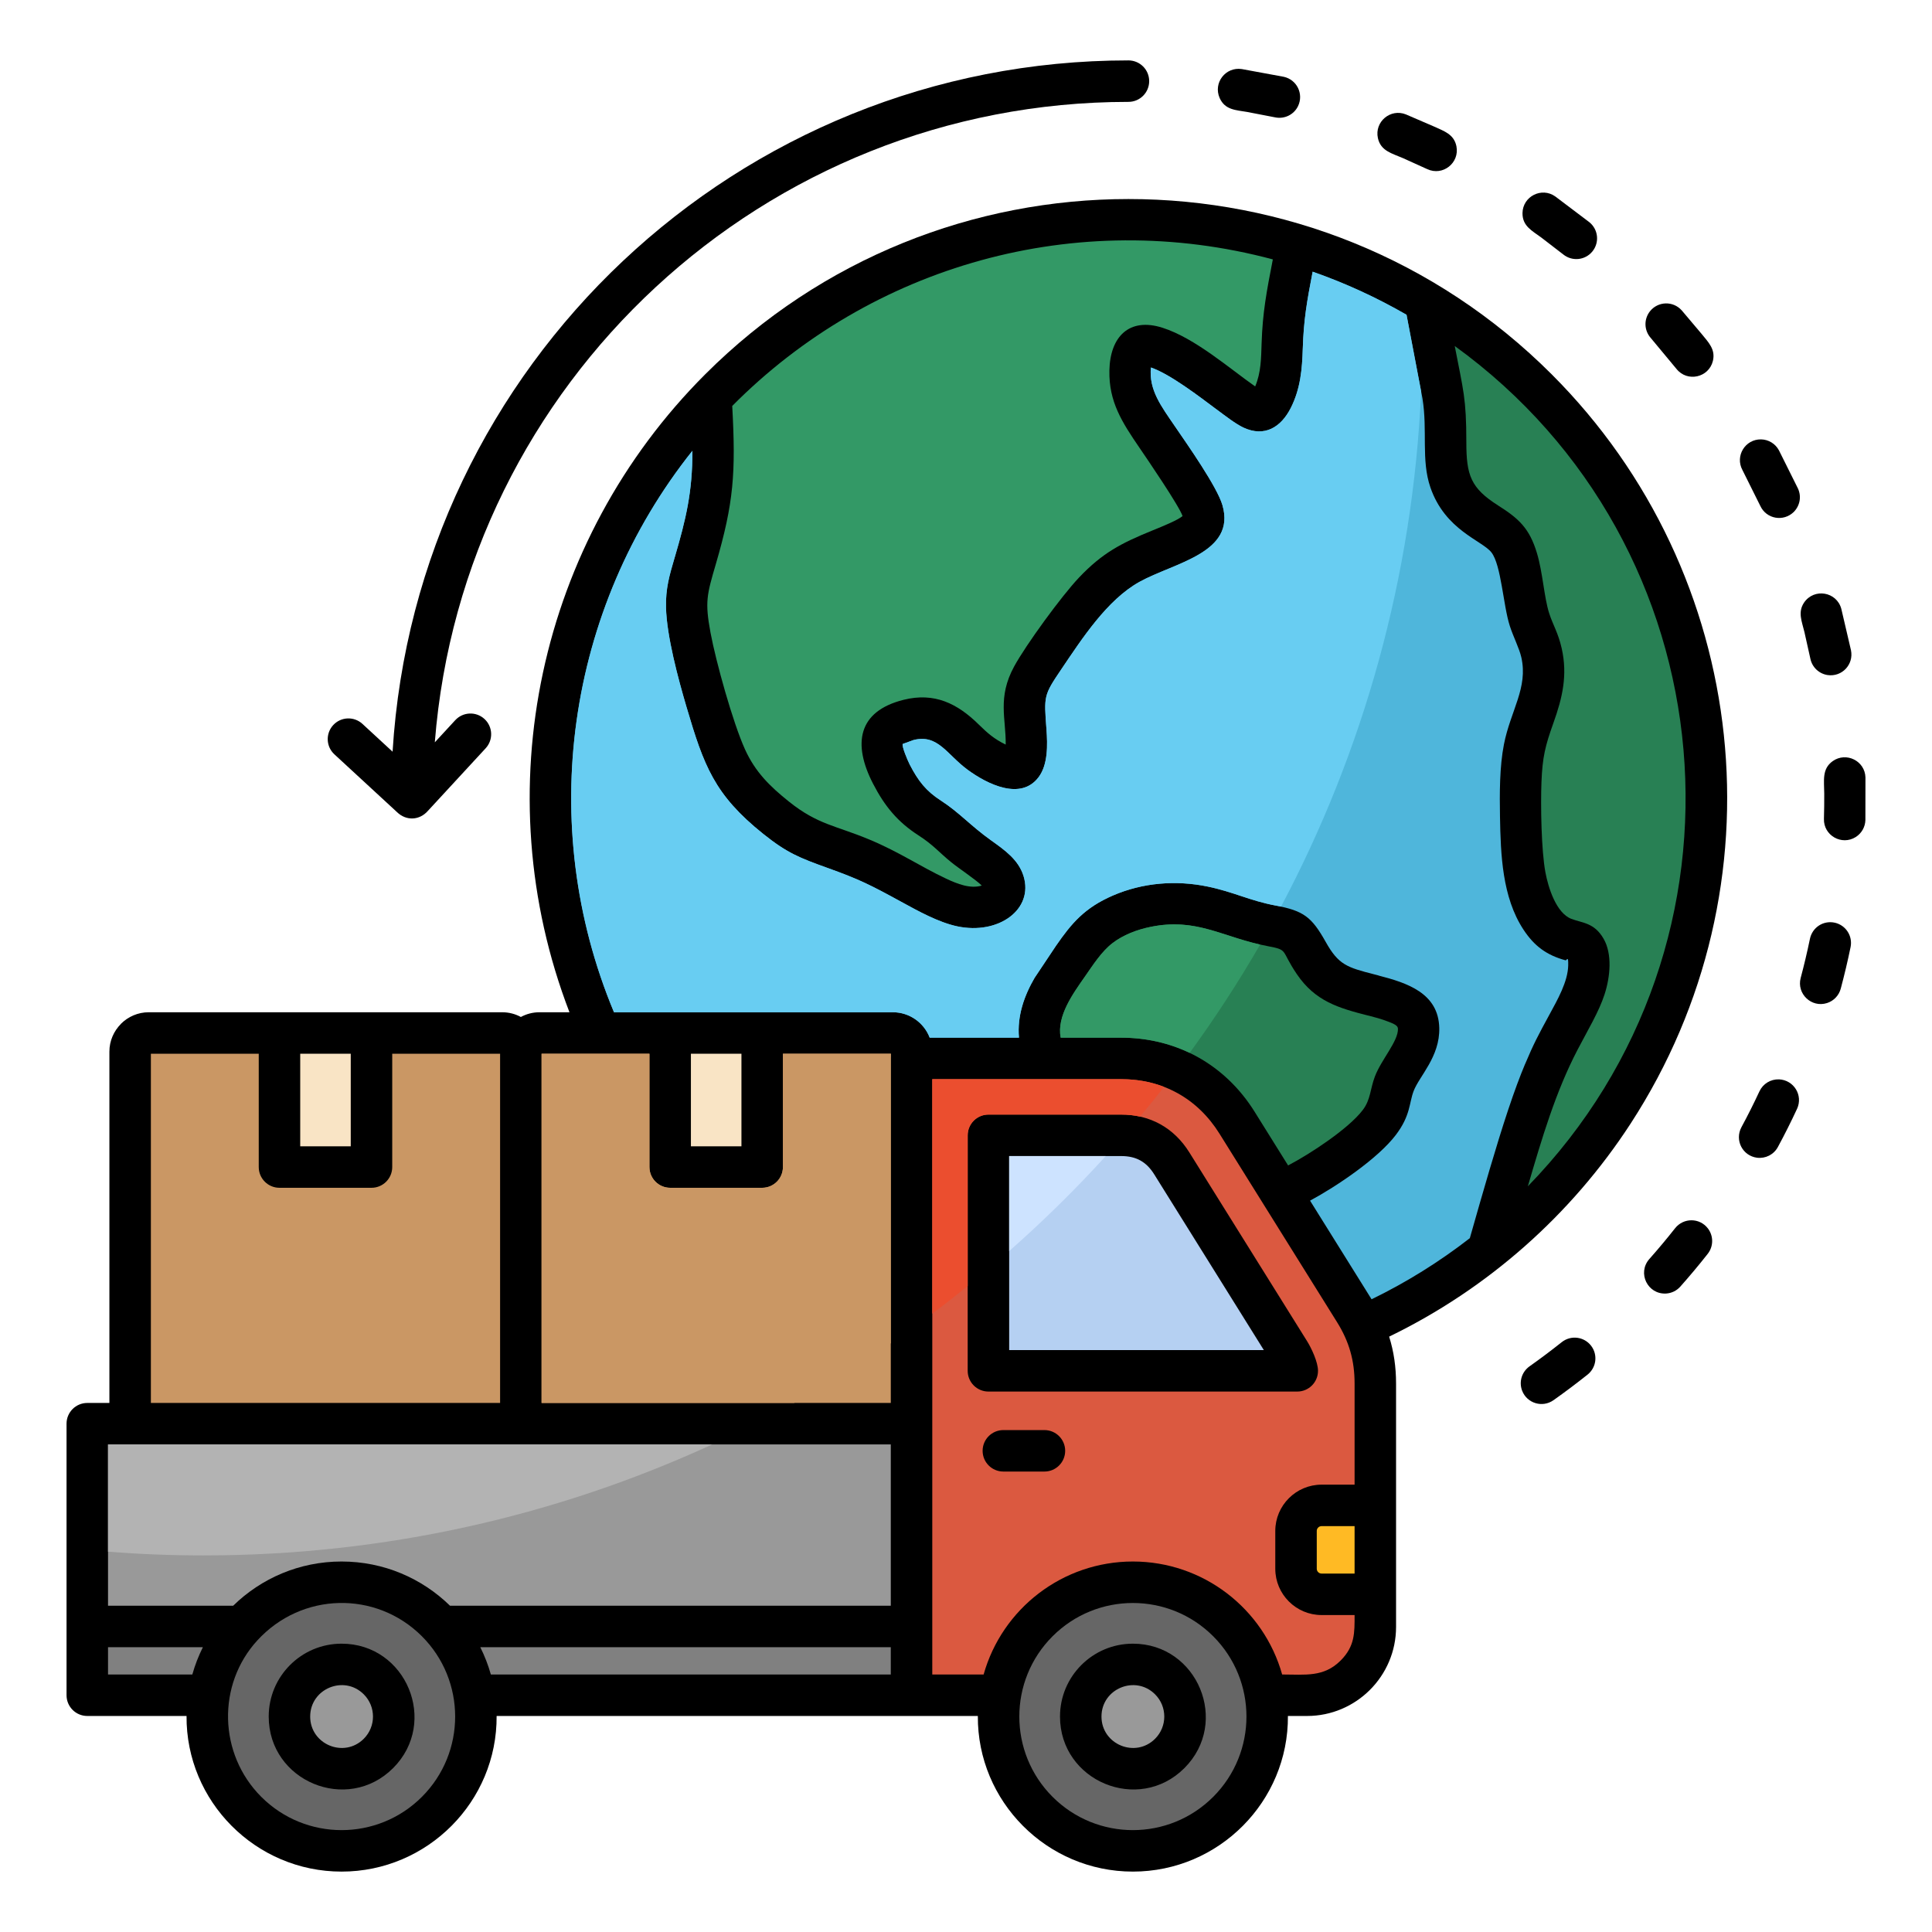
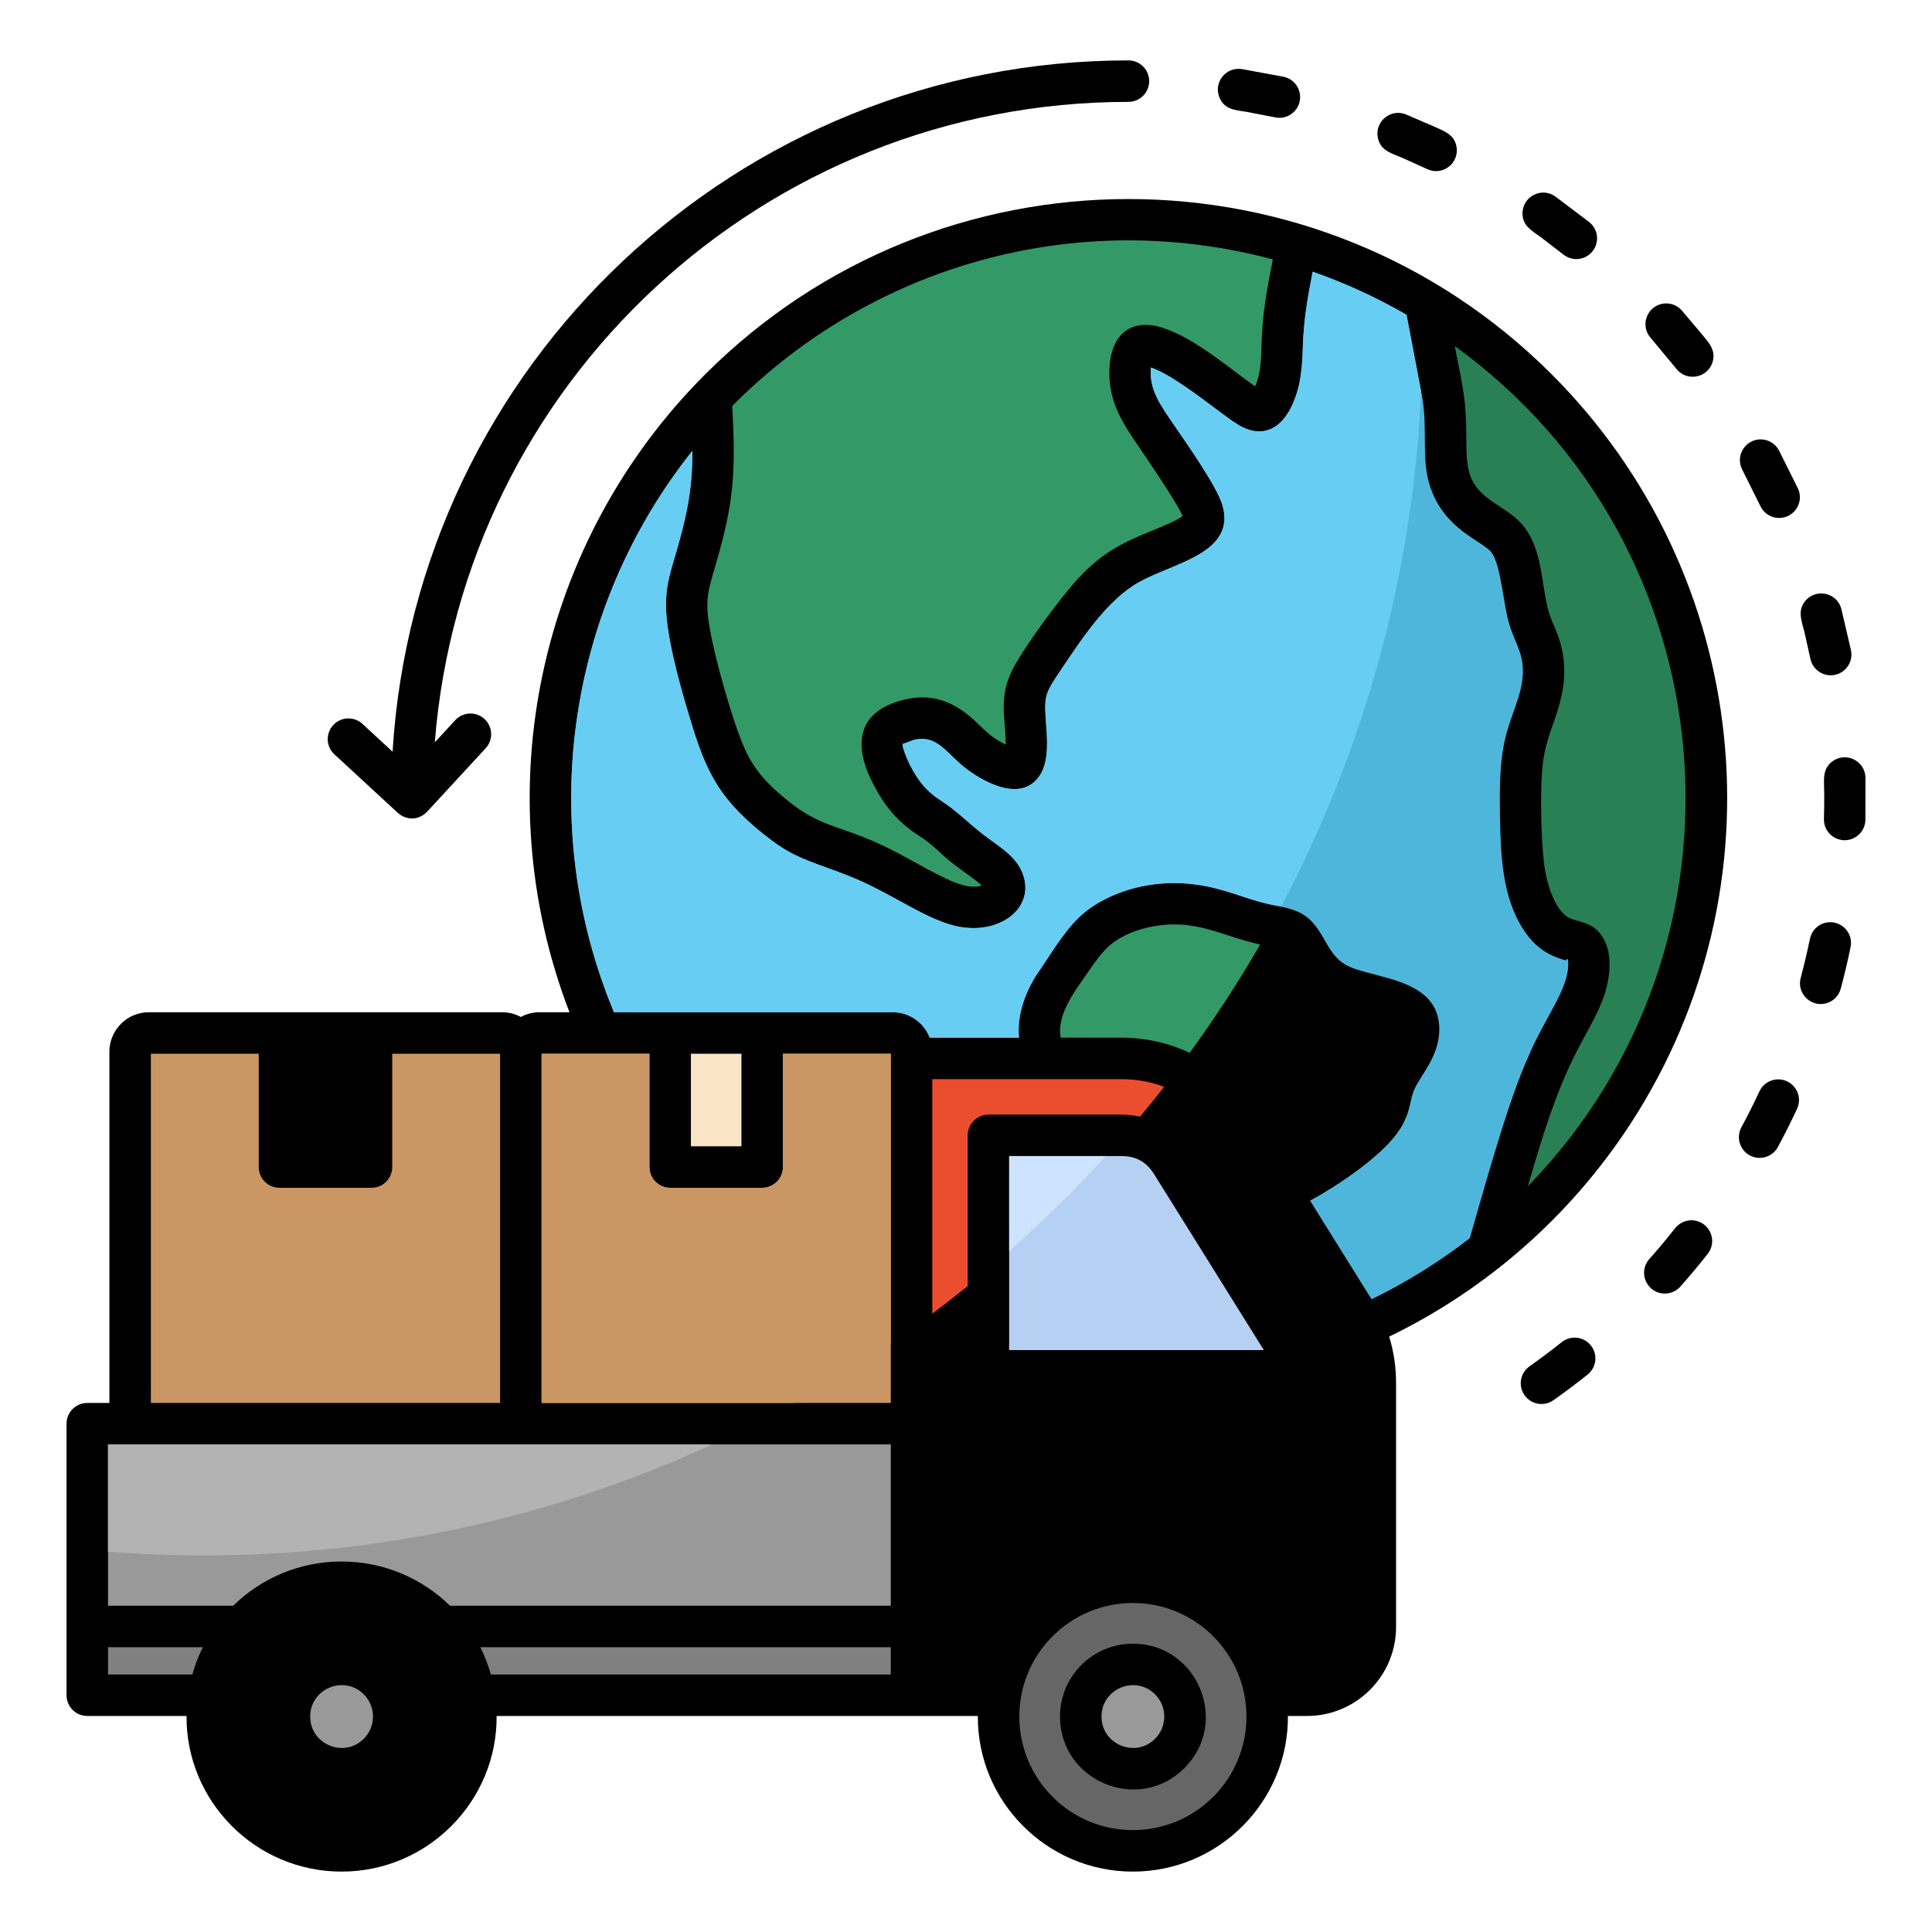
<svg xmlns="http://www.w3.org/2000/svg" id="Layer_1" viewBox="0 0 512 512" data-name="Layer 1">
  <g fill-rule="evenodd">
    <path d="m150.913 268.257c-22.554-58.672-8.161-124.927 35.954-169.042 61.957-61.957 162.406-61.957 224.364 0 52.857 52.857 61.781 135.669 20.908 198.536-15.715 24.172-37.853 43.797-64.001 56.469 1.243 3.957 1.833 8.055 1.833 12.416v64.527c0 12.998-10.589 23.587-23.587 23.587h-5.071c.152 22.639-18.302 41.243-41.087 41.243s-41.239-18.605-41.087-41.243h-127.527c.152 22.638-18.302 41.243-41.087 41.243s-41.24-18.604-41.088-41.243h-26.306c-3.035 0-5.496-2.461-5.496-5.496v-71.962c0-3.035 2.461-5.496 5.496-5.496h5.861v-93.101c0-2.871 1.176-5.469 3.072-7.365l-.011-.011c1.889-1.889 4.5-3.062 7.376-3.062h93.656c1.79 0 3.477.454 4.951 1.253 1.471-.798 3.152-1.253 4.932-1.253z" />
    <path d="m120.642 190.861c2.051-2.229 5.521-2.373 7.75-.322s2.373 5.521.322 7.75l-15.29 16.57c-2.246 2.593-5.799 2.736-8.246.328l-16.556-15.277c-2.229-2.051-2.373-5.521-.322-7.75s5.521-2.373 7.75-.322l7.986 7.369c6.311-102.528 91.492-183.201 195.013-183.201 3.035 0 5.496 2.461 5.496 5.496s-2.461 5.496-5.496 5.496c-96.554 0-176.315 74.393-183.819 169.726l5.411-5.865z" />
    <path d="m405.329 362.103c-2.058 1.483-2.853 4.105-1.939 6.475 1.313 3.338 5.377 4.551 8.306 2.485 3.079-2.179 6.08-4.435 9.032-6.782 2.331-1.873 2.757-5.22.958-7.611-1.873-2.467-5.385-2.909-7.81-.983-2.796 2.22-5.631 4.353-8.546 6.415z" />
    <path d="m437.075 333.674c-3.222 3.687-.441 9.396 4.454 9.126 1.473-.093 2.798-.744 3.78-1.845 2.499-2.819 4.931-5.718 7.259-8.681 1.547-1.989 1.564-4.726.039-6.732-2.2-2.86-6.451-2.868-8.69-.049-2.203 2.792-4.484 5.519-6.843 8.18z" />
    <path d="m461.484 298.751c-1.813 3.428.308 7.553 4.157 8.06 2.271.266 4.43-.834 5.522-2.85 1.794-3.311 3.491-6.705 5.079-10.119 1.642-3.572-.849-7.617-4.769-7.801-2.242-.07-4.254 1.148-5.207 3.185-1.498 3.214-3.094 6.407-4.783 9.525z" />
    <path d="m477.196 259.18c-1.109 4.184 2.873 7.964 6.996 6.635 1.786-.571 3.151-2.019 3.631-3.83.97-3.643 1.844-7.311 2.601-11.005.59-2.93-1.245-5.772-4.154-6.45-3.034-.684-5.982 1.221-6.618 4.263-.721 3.489-1.539 6.943-2.457 10.386z" />
    <path d="m483.362 217.014c-.128 4.394 4.712 7.148 8.432 4.806 1.547-.983 2.502-2.651 2.555-4.484l.016-11.309c-.129-4.398-5.113-6.86-8.696-4.31-2.887 2.078-2.245 5.144-2.226 8.599.006 2.235-.012 4.464-.081 6.698z" />
    <path d="m479.772 174.582c.473 2.263 2.298 3.979 4.584 4.318 3.799.534 6.934-2.804 6.177-6.56l-2.569-11.006c-1.242-4.555-7.228-5.548-9.877-1.63-1.682 2.517-.603 4.898.103 7.792z" />
    <path d="m466.508 134.089c1.62 3.464 6.105 4.249 8.85 1.593 1.648-1.666 2.101-4.089 1.118-6.225l-5.05-10.134c-.949-1.752-2.74-2.835-4.729-2.882-4.213-.066-6.933 4.4-4.941 8.109l4.752 9.54z" />
    <path d="m444.285 97.766c2.847 3.584 8.575 2.322 9.653-2.13.725-3.047-1.153-4.879-2.97-7.122l-5.283-6.252c-2.298-2.576-6.313-2.453-8.451.259-1.63 2.113-1.539 5.013.217 7.022l6.835 8.223z" />
    <path d="m414.313 67.456c2.37 1.883 5.793 1.517 7.702-.836 1.917-2.385 1.545-5.834-.841-7.752l-9.032-6.822c-3.602-2.54-8.594-.003-8.664 4.408-.041 3.464 2.501 4.659 5.002 6.512l5.832 4.49z" />
    <path d="m378.244 44.822c4.097 1.916 8.609-1.644 7.722-6.077-.643-3.142-3.211-3.974-5.863-5.184l-7.52-3.242c-4.096-1.645-8.36 1.953-7.428 6.271.752 3.404 3.657 4.029 6.671 5.326l6.418 2.907z" />
    <path d="m337.904 31.099c2.494.521 5.015-.709 6.109-3.015 1.516-3.222-.341-6.983-3.82-7.736l-11.115-2.047c-4.299-.637-7.606 3.662-5.866 7.653 1.418 3.208 4.292 3.201 7.288 3.715l7.404 1.429z" />
-     <path d="m341.359 308.852c5.804-3.023 16.029-9.72 19.815-14.723 2.064-2.728 1.927-5.523 3.184-8.837 1.718-4.528 6.191-9.328 6.116-12.652-.02-.885-1.026-1.288-2.65-1.924-1.708-.669-3.568-1.164-5.214-1.587l-.005.02c-7.893-2.02-14.024-3.777-18.918-10.976-4.371-6.431-2.115-6.378-7.688-7.427-11.853-2.231-18.619-7.609-30.954-5.144-3.733.746-7.403 2.15-10.273 4.373-2.855 2.21-5.083 5.708-7.255 8.819-3.094 4.431-7.539 10.489-6.424 16.201h16.034c14.71 0 27.563 7.135 35.358 19.63l8.874 14.225z" fill="#288054" />
    <path d="m333.946 250.32c-10.62-2.413-17.296-7.036-28.9-4.716-3.733.746-7.403 2.15-10.273 4.373-2.855 2.21-5.083 5.708-7.255 8.819-3.094 4.431-7.539 10.489-6.424 16.201h16.034c6.504 0 12.645 1.396 18.146 4.032 6.707-9.217 12.953-18.791 18.673-28.708z" fill="#396" />
    <path d="m270.039 274.996c-.518-5.784 1.394-11.159 4.196-15.96l.009.005 5.606-8.405c4.153-6.008 7.613-10.087 15.097-13.322 7.867-3.4 16.684-4.121 25.137-2.361 6.937 1.445 11.061 3.722 17.933 5.016 7.464 1.406 9.579 3.007 13.308 9.648 3.407 6.067 5.587 6.737 12.913 8.61l1.071.274v.022c7.57 1.946 15.903 4.64 16.113 13.903.173 7.655-5.281 12.717-6.803 16.731-1.209 3.189-.797 6.444-4.687 11.585-4.751 6.278-15.742 13.678-22.754 17.441l16.304 26.138c9.26-4.497 17.979-9.936 26.036-16.192 3.502-12.31 6.99-24.501 10.144-33.962 1.68-5.039 3.136-8.934 4.475-12.128l.008.003c2.28-5.436 3.599-7.881 6.342-12.921 2.359-4.335 5.017-8.996 5.105-13.308.057-2.798-.369-1.23-.728-1.328-4.867-1.329-8.217-3.668-11.153-8.16-5.607-8.578-6.018-19.772-6.198-29.934-.109-6.122-.113-13.214 1.043-19.111 1.765-9.002 6.438-14.99 4.616-23.059-.555-2.458-2.135-5.471-3.062-8.355-1.766-5.496-2.267-16.132-4.863-19.469-2.474-3.181-12.263-5.846-16.174-17.223-2.507-7.293-.706-15.071-2.11-23.618l-4.217-22.138c-7.864-4.538-16.186-8.373-24.88-11.417-1.549 8.024-2.38 12.801-2.617 20.407-.167 5.335-.583 10.578-3.178 15.7-2.619 5.169-6.99 7.793-12.529 5.214-2.083-.97-4.855-3.136-7.065-4.772l-.004.005c.168.126.275.206 0 0-4.512-3.368-12.352-9.411-17.472-11.169-.571 5.97 2.69 10.21 6.475 15.749 3.264 4.776 11.069 15.869 12.482 20.738 3.681 12.681-12.803 15.248-21.949 20.306-8.631 4.773-15.307 15.14-20.823 23.294-4.631 6.846-4.517 7.002-3.863 15.794.305 4.102.427 9.343-2.079 12.685-4.718 6.293-13.583 1.865-18.763-1.92-5.559-4.062-7.891-9.541-14.358-7.926l-2.901 1.054c-.244.652 1.256 4.276 1.87 5.468 2.248 4.364 4.358 7.023 8.234 9.519 4.893 3.151 7.848 6.661 13.333 10.566 3.607 2.569 7.241 5.128 8.578 9.404 2.773 8.873-6.588 15.682-17.522 13.381-4.974-1.047-10.375-4.045-14.9-6.522-8.081-4.424-11.056-5.93-19.318-8.895-7.653-2.746-10.91-4.033-17.215-9.076-12.962-10.368-15.757-18.068-20.348-33.641-2.206-7.484-5.256-18.781-5.432-26.361-.118-5.063.87-8.426 2.314-13.336l.006.002c2.952-10.071 4.698-17.275 4.673-28.204-33.384 41.905-41.515 99.114-20.78 148.792h73.907c4.394 0 8.242 2.752 9.76 6.74h23.655z" fill="#4fb6db" />
    <path d="m270.039 274.996c-.518-5.784 1.394-11.159 4.196-15.96l.009.005 5.606-8.405c4.153-6.008 7.613-10.087 15.097-13.322 7.867-3.4 16.684-4.121 25.137-2.361 6.937 1.445 11.061 3.722 17.933 5.016.515.097 1.003.195 1.469.296 21.772-41.062 34.944-87.376 37.126-136.552l-3.866-20.296c-7.864-4.538-16.186-8.373-24.88-11.417-1.549 8.024-2.38 12.801-2.617 20.407-.167 5.335-.583 10.578-3.178 15.7-2.619 5.169-6.99 7.793-12.529 5.214-2.083-.97-4.855-3.136-7.065-4.772l-.004.005c.168.126.275.206 0 0-4.512-3.368-12.352-9.411-17.472-11.169-.571 5.97 2.69 10.21 6.475 15.749 3.264 4.776 11.069 15.869 12.482 20.738 3.681 12.681-12.803 15.248-21.949 20.306-8.631 4.773-15.307 15.14-20.823 23.294-4.631 6.846-4.517 7.002-3.863 15.794.305 4.102.427 9.343-2.079 12.685-4.718 6.293-13.583 1.865-18.763-1.92-5.559-4.062-7.891-9.541-14.358-7.926l-2.901 1.054c-.244.652 1.256 4.276 1.87 5.468 2.248 4.364 4.358 7.023 8.234 9.519 4.893 3.151 7.848 6.661 13.333 10.566 3.607 2.569 7.241 5.128 8.578 9.404 2.773 8.873-6.588 15.682-17.522 13.381-4.974-1.047-10.375-4.045-14.9-6.522-8.081-4.424-11.056-5.93-19.318-8.895-7.653-2.746-10.91-4.033-17.215-9.076-12.962-10.368-15.757-18.068-20.348-33.641-2.206-7.484-5.256-18.781-5.432-26.361-.118-5.063.87-8.426 2.314-13.336l.006.002c2.952-10.071 4.698-17.275 4.673-28.204-33.384 41.905-41.515 99.114-20.78 148.792h73.907c4.394 0 8.242 2.752 9.76 6.74h23.655z" fill="#68cdf2" />
    <path d="m385.521 91.694c2.262 11.776 3.074 13.792 3.074 25.488 0 8.785 1.169 12.168 8.447 16.79 5.424 3.445 8.275 5.995 10.262 12.605 1.549 5.151 1.898 11.758 3.241 15.94 1.008 3.137 2.386 5.168 3.319 9.3 1.603 7.097.199 13.087-2.184 19.751-2.176 6.086-2.917 9.029-3.178 15.745-.239 6.141-.044 17.999 1.045 23.853.741 3.987 2.841 10.802 6.881 12.342 2.974 1.133 6.068.994 8.534 5.255 2.335 4.034 1.788 10.056.26 14.761-1.507 4.635-4.43 9.44-7.15 14.663-5.806 11.149-9.372 23.19-13.176 36.191 62.769-64.522 53.675-169.825-19.375-222.684z" fill="#288054" />
    <path d="m194.05 107.582c.969 17.795.405 25.652-4.365 41.968-2.337 7.994-2.916 9.91-1.4 18.068 1.444 7.776 5.951 23.934 9.146 30.972 2.734 6.023 6.601 9.807 11.68 13.869 7.654 6.122 12.335 6.283 21.344 10.054 7.979 3.34 13.408 7.108 20.263 10.331 3 1.41 6.449 2.767 9.455 1.838-1.493-1.513-6.147-4.592-8.179-6.255-3.322-2.718-4.662-4.519-8.59-7.049-5.448-3.509-8.917-7.634-12.056-13.727-5.381-10.445-4.098-19.143 8.116-22.194 8.162-2.039 14.235.951 19.95 6.58 2.267 2.233 4.096 3.836 7.107 5.284.094-6.839-2.249-12.467 2.235-20.7 3.113-5.715 12.575-18.702 17.203-23.574 6.206-6.532 11.135-9.083 19.375-12.44 3.207-1.307 6.738-2.747 8.057-3.845-.916-2.725-9.497-15.287-11.393-18.061-4.688-6.856-8.163-12.247-8-20.502.178-9.017 5.271-14.159 14.093-11.336 8.654 2.769 17.859 10.886 24.542 15.546 1.571-3.726 1.575-7.51 1.704-11.458.265-8.108 1.309-13.659 2.976-22.207-52.087-13.937-106.395 1.626-143.264 38.835z" fill="#396" />
    <path d="m322.479 108.549c-.686-.507-.269-.194-.004.005z" fill="#d7e9ff" />
    <path d="m103.945 279.249v30.032c0 3.035-2.461 5.496-5.496 5.496h-24.383c-3.035 0-5.496-2.461-5.496-5.496v-30.032h-28.585v92.547h92.546v-92.547h-28.585z" fill="#ca9764" />
  </g>
-   <path d="m79.562 279.249h13.391v24.536h-13.391z" fill="#f9e4c5" />
  <path d="m207.484 279.249v30.032c0 3.035-2.461 5.496-5.496 5.496h-24.384c-3.035 0-5.496-2.461-5.496-5.496v-30.032h-28.585v92.547h92.547v-91.303l.028-1.244h-28.613z" fill="#ca9764" fill-rule="evenodd" />
  <path d="m207.484 279.249v30.032c0 3.035-2.461 5.496-5.496 5.496h-24.384c-3.035 0-5.496-2.461-5.496-5.496v-30.032h-28.585v92.547h66.915c8.804-4.886 17.357-10.166 25.632-15.826v-75.477l.028-1.244h-28.613z" fill="#ca9764" fill-rule="evenodd" />
  <path d="m183.1 279.249h13.391v24.536h-13.391z" fill="#f9e4c5" />
-   <path d="m300.226 413.816c18.624 0 34.644 12.47 39.558 29.942 6.118 0 11.016.782 15.497-3.699 3.823-3.823 3.699-7.412 3.699-12.056h-8.755c-6.754 0-12.261-5.507-12.261-12.261v-10.033c0-6.754 5.507-12.261 12.261-12.261h8.755v-26.812c0-6.057-1.446-11.121-4.646-16.251l-31.165-49.961c-5.81-9.315-15.046-14.435-26.04-14.435h-50.066v157.769h13.607c4.915-17.472 20.933-29.942 39.557-29.942zm-43.778-50.535v-62.41c0-3.035 2.461-5.496 5.496-5.496h35.183c7.68 0 13.995 3.508 18.067 10.037l31.165 49.961c1.221 1.957 2.926 5.613 2.926 7.908 0 3.035-2.461 5.496-5.496 5.496h-81.846c-3.035 0-5.496-2.461-5.496-5.496zm9.451 26.696c-3.035 0-5.496-2.461-5.496-5.496s2.461-5.496 5.496-5.496h10.887c3.035 0 5.496 2.461 5.496 5.496s-2.461 5.496-5.496 5.496z" fill="#db5940" fill-rule="evenodd" />
  <path d="m308.496 288.035c-3.494-1.348-7.312-2.046-11.369-2.046h-50.066v62.139c3.179-2.375 6.299-4.823 9.386-7.311v-39.945c0-3.035 2.461-5.496 5.496-5.496h35.183c1.739 0 3.408.181 4.997.535 2.162-2.592 4.29-5.215 6.371-7.876z" fill="#eb4e2f" fill-rule="evenodd" />
  <path d="m321.508 433.623c-11.753-11.752-30.811-11.752-42.563 0-11.752 11.753-11.753 30.811 0 42.563 11.753 11.753 30.811 11.752 42.564 0 11.753-11.753 11.753-30.811 0-42.564zm-21.282 1.968c17.145 0 25.798 20.83 13.657 32.971s-32.971 3.488-32.971-13.657c0-10.665 8.649-19.314 19.315-19.314z" fill="#666" fill-rule="evenodd" />
  <path d="m306.111 449.019c-5.226-5.226-14.207-1.511-14.207 5.885s8.982 11.111 14.207 5.885c3.249-3.249 3.249-8.521 0-11.77z" fill="#999" fill-rule="evenodd" />
  <path d="m90.524 413.816c11.182 0 21.321 4.468 28.73 11.716h116.815v-42.744h-207.442v42.744h33.167c7.409-7.248 17.548-11.716 28.73-11.716z" fill="#999" fill-rule="evenodd" />
  <path d="m188.746 382.788h-160.119v28.431c8.349.647 16.786.982 25.301.982 48.126 0 93.784-10.54 134.818-29.413z" fill="#b3b3b3" fill-rule="evenodd" />
  <path d="m127.281 436.524c1.151 2.297 2.093 4.716 2.801 7.234h105.988v-7.234z" fill="#808080" fill-rule="evenodd" />
  <path d="m50.967 443.758c.708-2.517 1.65-4.937 2.801-7.234h-25.141v7.234z" fill="#808080" fill-rule="evenodd" />
-   <path d="m111.806 433.623c-12.133-12.133-31.861-11.739-43.619 1.111-10.707 11.7-10.305 30.092 1.056 41.452 11.753 11.752 30.811 11.752 42.564 0 11.768-11.768 11.738-30.825 0-42.563zm-21.282 1.967c17.145 0 25.798 20.83 13.657 32.971s-32.971 3.488-32.971-13.657c0-10.665 8.649-19.314 19.315-19.314z" fill="#666" fill-rule="evenodd" />
  <path d="m96.409 449.019c-5.226-5.226-14.207-1.511-14.207 5.885s8.982 11.111 14.207 5.885c3.249-3.249 3.249-8.521 0-11.77z" fill="#999" fill-rule="evenodd" />
-   <path d="m358.979 404.44h-8.755c-.688 0-1.269.581-1.269 1.269v10.033c0 .688.581 1.269 1.269 1.269h8.755z" fill="#ffba24" fill-rule="evenodd" />
  <path d="m267.44 306.367v51.418h67.491l-29.054-46.576c-2.087-3.345-4.796-4.842-8.75-4.842z" fill="#b5d0f2" fill-rule="evenodd" />
  <path d="m267.44 306.367v25.186c8.987-7.923 17.543-16.322 25.6-25.186z" fill="#cde3ff" fill-rule="evenodd" />
</svg>